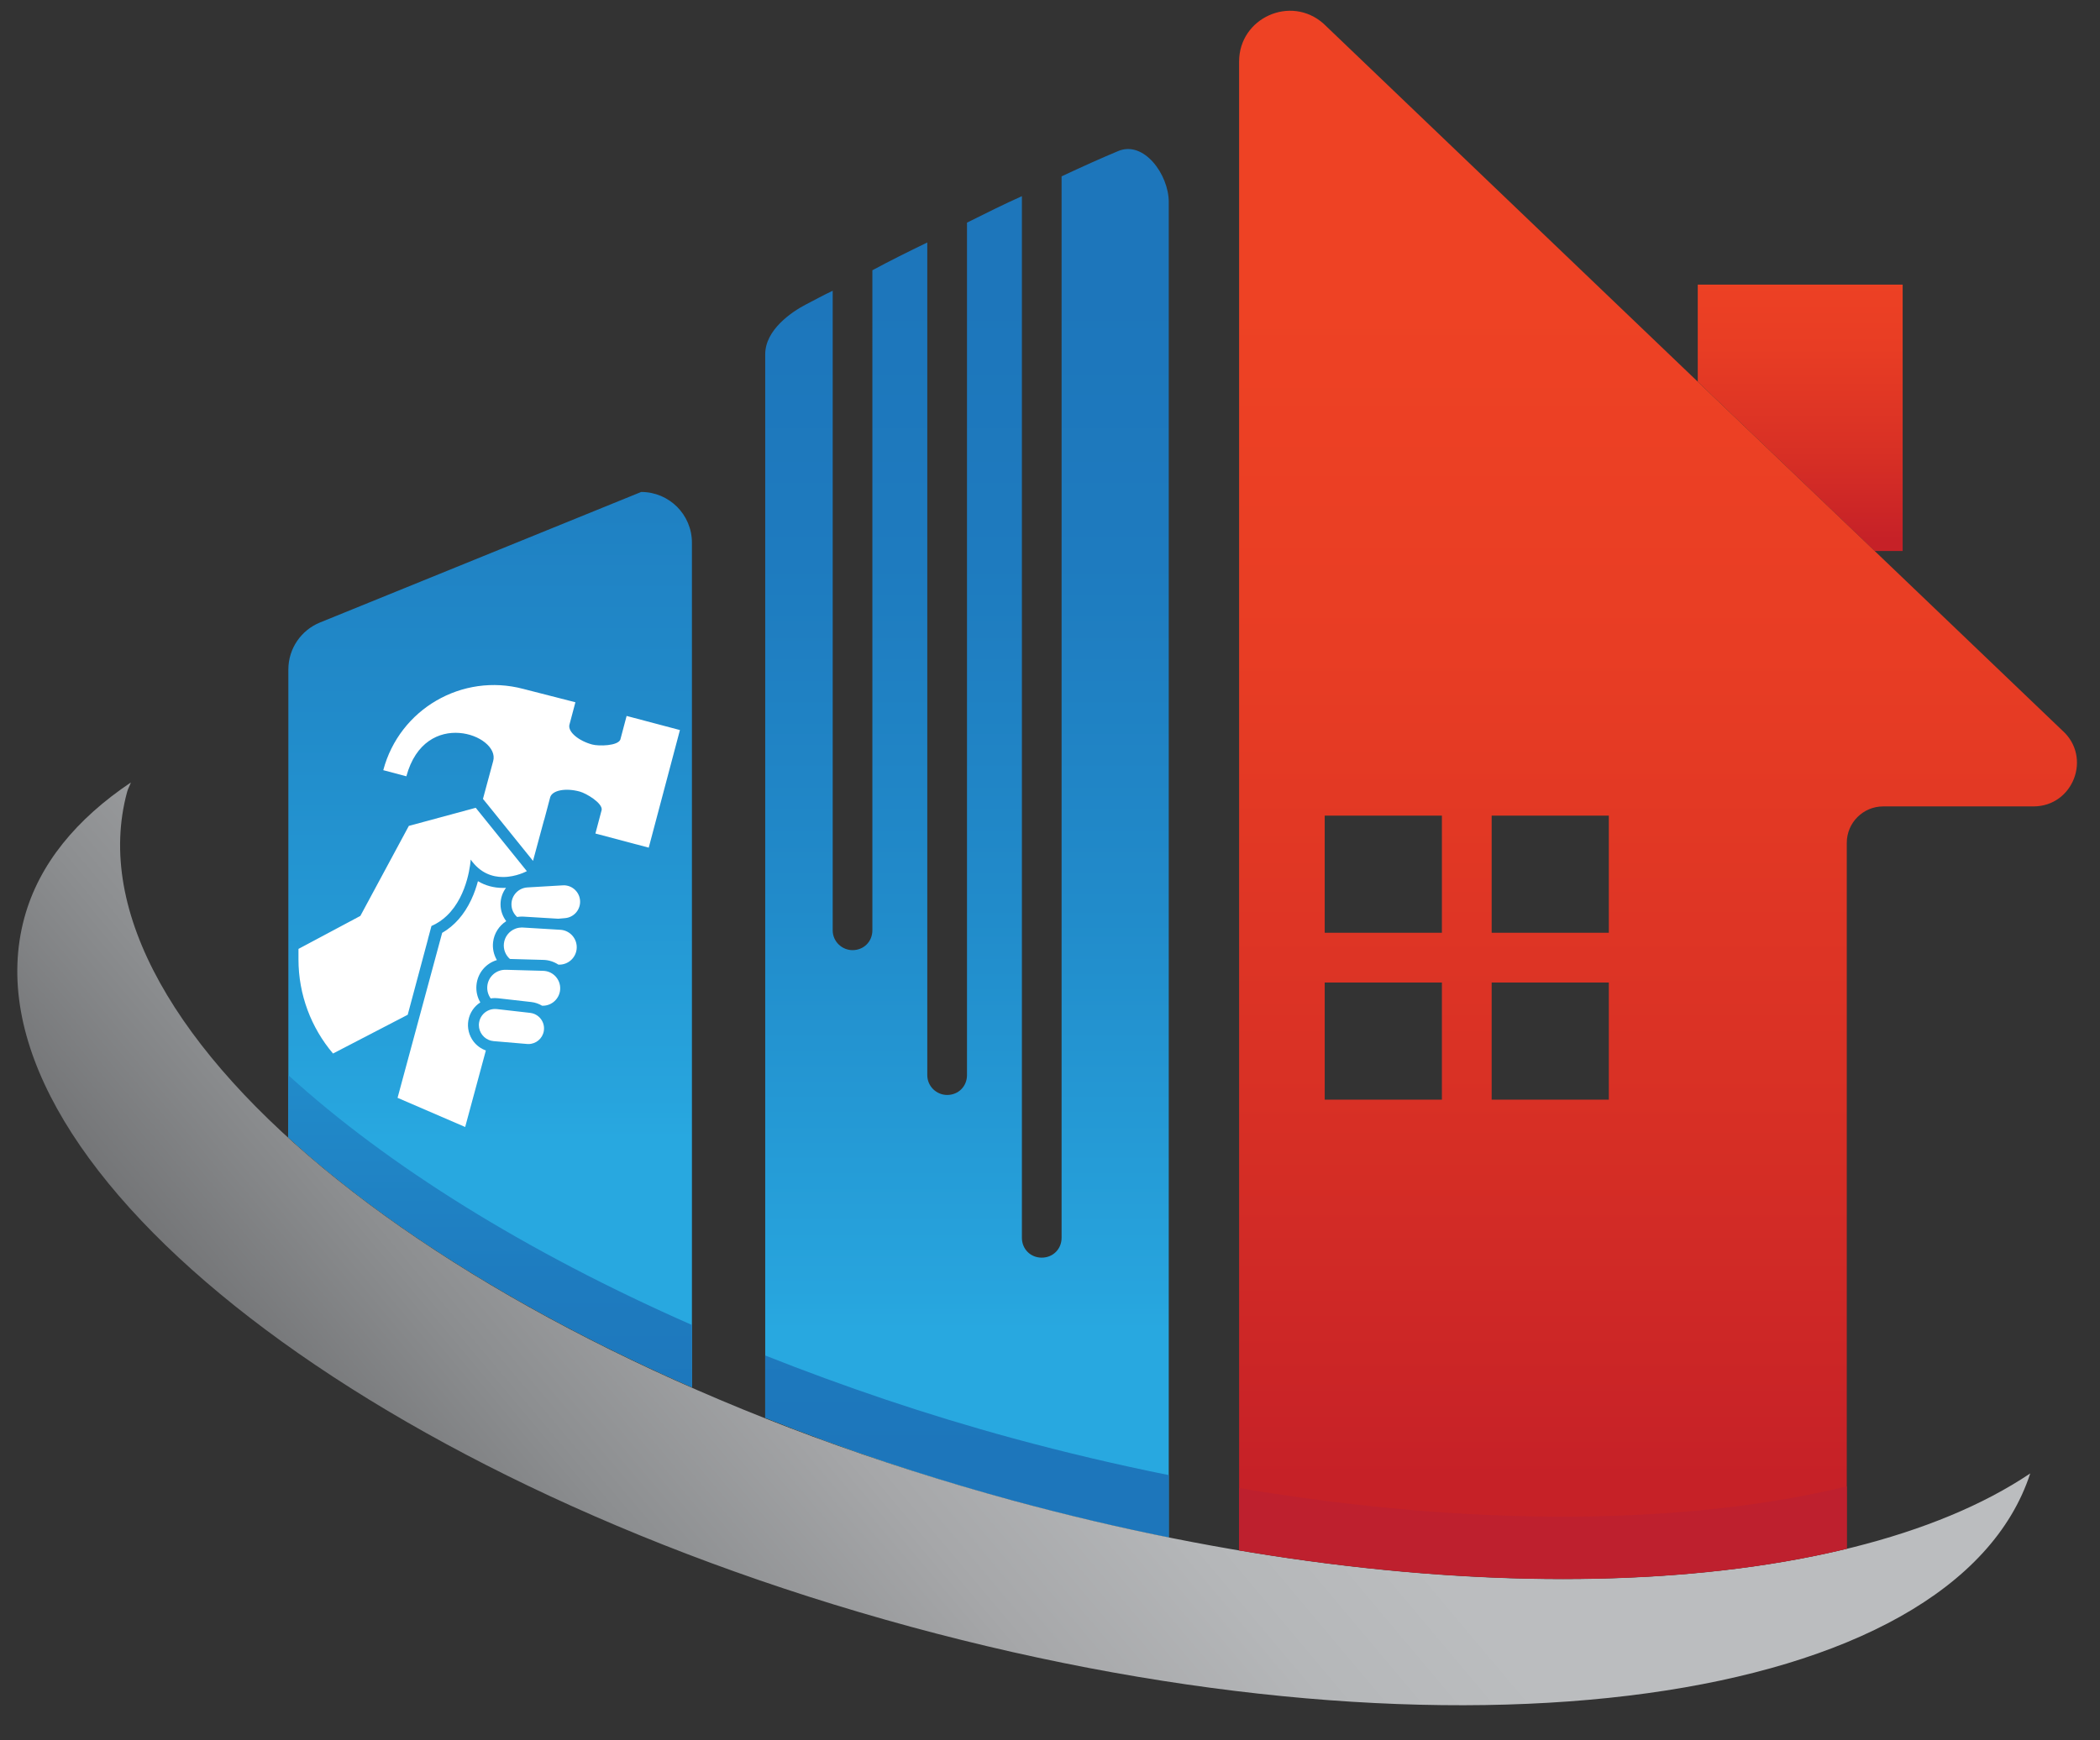
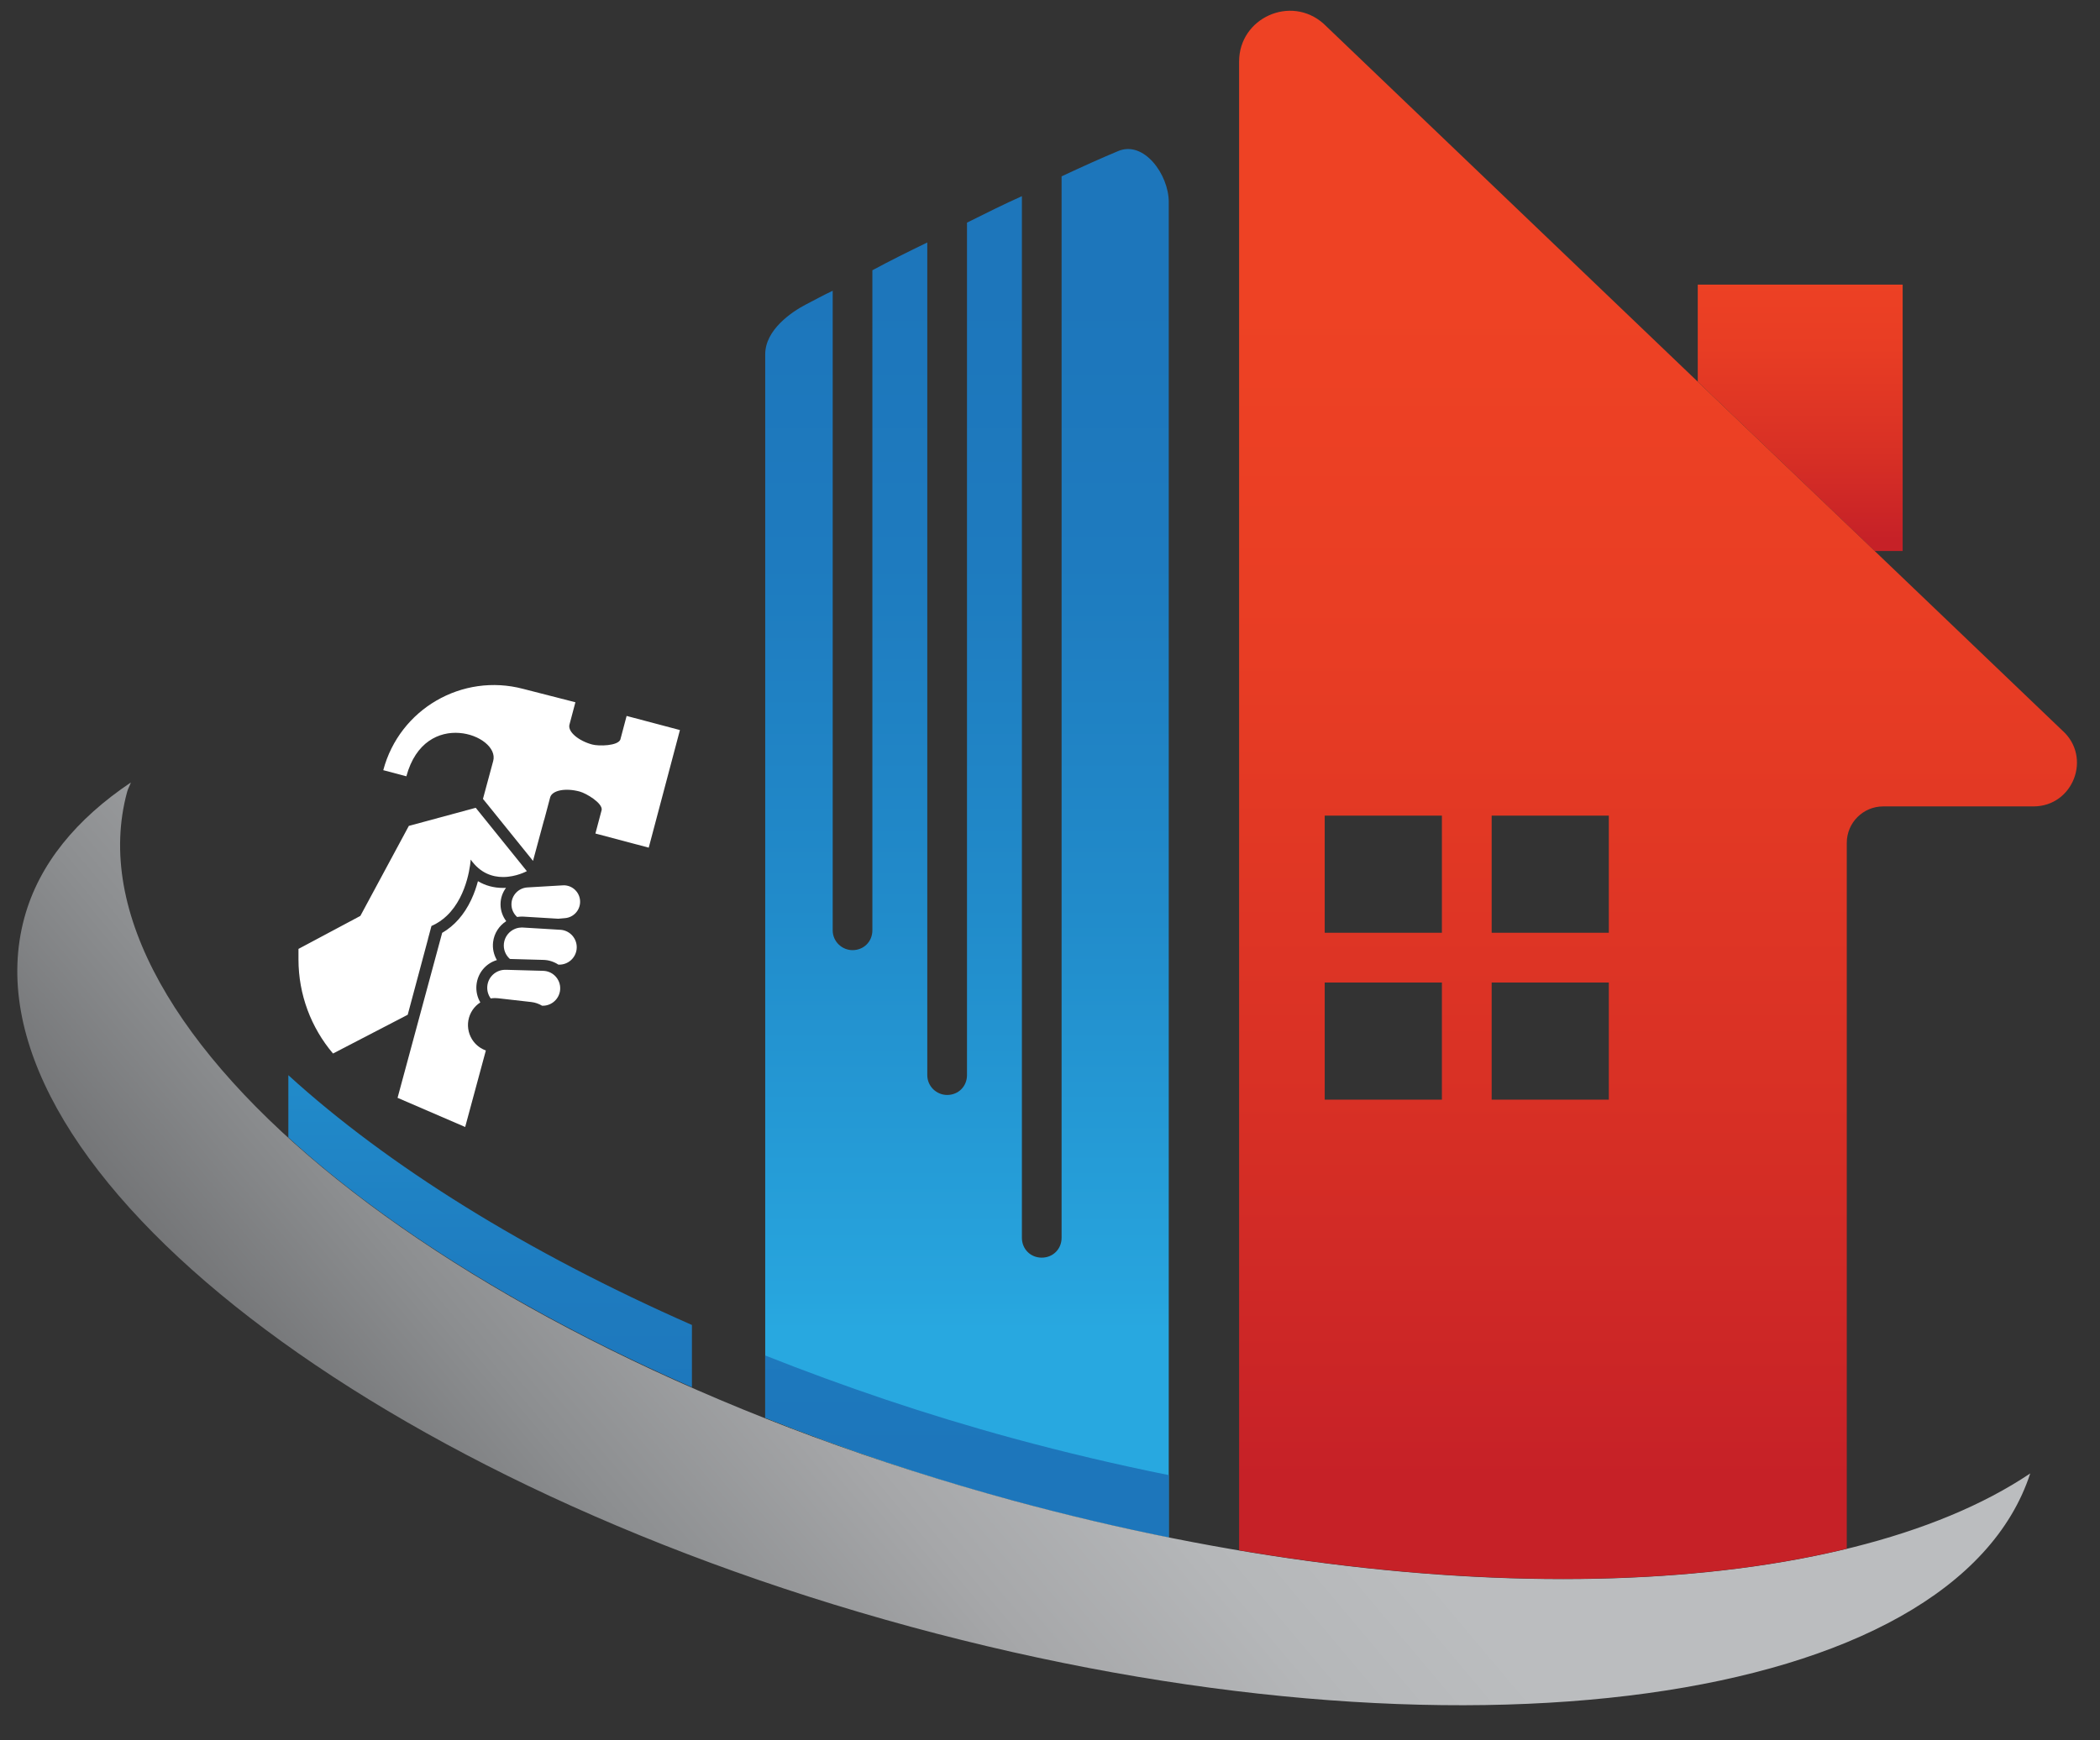
<svg xmlns="http://www.w3.org/2000/svg" xmlns:xlink="http://www.w3.org/1999/xlink" viewBox="0 0 1080 895.28">
  <rect x="0" y="0" width="1080" height="895.28" fill="#333333" stroke="none" />
  <defs>
    <style>      .cls-1 {        fill: url(#linear-gradient-7);      }      .cls-2 {        fill: url(#linear-gradient-5);      }      .cls-3 {        fill: url(#linear-gradient-6);      }      .cls-4 {        fill: url(#linear-gradient-3);      }      .cls-5 {        fill: url(#linear-gradient-2);      }      .cls-5, .cls-6, .cls-7 {        mix-blend-mode: multiply;      }      .cls-6 {        fill: url(#linear-gradient-4);      }      .cls-8 {        fill: url(#linear-gradient);      }      .cls-7 {        fill: #be202e;      }      .cls-9 {        isolation: isolate;      }      .cls-10 {        fill: #fff;      }    </style>
    <linearGradient id="linear-gradient" x1="497.3" y1="151.17" x2="497.3" y2="684.2" gradientUnits="userSpaceOnUse">
      <stop offset="0" stop-color="#1d76bb" />
      <stop offset=".26" stop-color="#1e7bbf" />
      <stop offset=".59" stop-color="#218bca" />
      <stop offset=".96" stop-color="#27a4dd" />
      <stop offset="1" stop-color="#28a8e0" />
    </linearGradient>
    <linearGradient id="linear-gradient-2" x1="497.3" y1="746.94" x2="497.3" y2="419.34" xlink:href="#linear-gradient" />
    <linearGradient id="linear-gradient-3" x1="252.08" y1="63.61" x2="252.08" y2="585.64" xlink:href="#linear-gradient" />
    <linearGradient id="linear-gradient-4" x1="252.08" y1="746.94" x2="252.08" y2="419.33" xlink:href="#linear-gradient" />
    <linearGradient id="linear-gradient-5" x1="925.82" y1="136.62" x2="925.82" y2="277.48" gradientUnits="userSpaceOnUse">
      <stop offset="0" stop-color="#ee4224" />
      <stop offset=".3" stop-color="#e83d24" />
      <stop offset=".68" stop-color="#d83025" />
      <stop offset="1" stop-color="#c62127" />
    </linearGradient>
    <linearGradient id="linear-gradient-6" x1="555.14" y1="591.01" x2="236.19" y2="858.93" gradientUnits="userSpaceOnUse">
      <stop offset="0" stop-color="#bbbdbf" />
      <stop offset=".2" stop-color="#b5b7b9" />
      <stop offset=".45" stop-color="#a6a7a9" />
      <stop offset=".73" stop-color="#8c8e90" />
      <stop offset="1" stop-color="#6e6f71" />
    </linearGradient>
    <linearGradient id="linear-gradient-7" x1="852.7" y1="154" x2="852.7" y2="760.96" xlink:href="#linear-gradient-5" />
  </defs>
  <g class="cls-9">
    <g id="Layer_2">
      <path class="cls-8" d="M601.07,103.99v686.9c-26.2-5.44-53.07-11.56-79.95-19.05-44.91-11.9-87.44-26.53-127.58-42.53V182.24c0-12.59,13.61-21.77,20.75-25.52,4.08-2.04,8.84-4.76,13.95-7.14v328.99c0,5.78,4.76,10.21,10.21,10.21,5.78,0,10.2-4.42,10.2-10.21V139.03c8.85-4.77,18.38-9.53,28.24-14.29v428.33c0,5.78,4.76,10.21,10.21,10.21,5.78,0,10.21-4.42,10.21-10.21V114.53c9.53-4.76,19.05-9.52,28.24-13.61v535.84c0,5.78,4.42,10.21,10.2,10.21s10.21-4.43,10.21-10.21V90.72c10.89-5.1,20.75-9.53,28.92-12.93,13.27-5.79,26.2,11.9,26.2,26.19Z" />
      <path class="cls-5" d="M521.18,771.99c26.93,7.32,53.61,13.58,79.89,18.88v-32.04c-26.28-5.29-52.95-11.55-79.89-18.87-44.87-12.2-87.42-26.72-127.66-42.67v32.03c40.24,15.95,82.79,30.47,127.66,42.67Z" />
-       <path class="cls-4" d="M355.85,713.64v-434.47c0-14.41-11.68-26.09-26.09-26.09,0,0-162.21,65.92-165.27,67.18-9.5,3.9-16.19,13.24-16.19,24.15v240.73c51.07,46.58,122.49,91.08,207.56,128.5Z" />
      <path class="cls-6" d="M355.85,713.64v-32.04c-85.06-37.42-156.48-81.92-207.56-128.5v32.04c51.07,46.58,122.49,91.08,207.56,128.5Z" />
      <polygon class="cls-2" points="964.15 283.45 978.51 283.45 978.51 146.41 873.13 146.41 873.13 196.35 964.15 283.45" />
      <path class="cls-3" d="M521.18,771.99C235.79,694.38,31.73,531.09,65.4,407.28c.45-1.66,1.38-3.14,1.91-4.77-27.89,18.74-47.24,41.88-54.78,69.61-33.67,123.81,170.39,287.09,455.78,364.71,281.56,76.57,536.66,40.99,575.81-78.86-96.63,64.93-301.47,74.25-522.93,14.02Z" />
      <path class="cls-1" d="M1060.6,375.77L680.68,12.17c-16.83-14.95-43.43-3-43.43,19.51v765.84c4.45.75,8.82,1.42,13.25,2.15,115.02,18.04,219.69,16.32,299.27-2.98v-363.1c0-10.35,8.39-18.75,18.74-18.75h77.24c20.56,0,30.22-25.41,14.85-39.07ZM741.55,565.69h-60.27v-60.25h60.27v60.25ZM741.55,479.84h-60.27v-60.26h60.27v60.26ZM827.39,565.69h-60.25v-60.25h60.25v60.25ZM827.39,479.84h-60.25v-60.26h60.25v60.26Z" />
-       <path class="cls-7" d="M637.25,765.48v32.03c4.45.75,8.82,1.42,13.25,2.15,115.02,18.04,219.69,16.32,299.27-2.98v-32.04c-82.63,20.05-192.29,21.15-312.53.84Z" />
      <g>
        <path class="cls-10" d="M243.56,535.82c-2.37-3.08-3.35-7.04-2.69-10.87.69-3.95,2.99-7.25,6.15-9.29-1.55-2.64-2.26-5.72-1.99-8.81.54-6.25,4.8-11.26,10.51-12.96-1.63-2.78-2.34-6.04-1.95-9.27.55-4.56,3.13-8.43,6.76-10.75-1.83-2.41-2.93-5.4-2.93-8.65s1.05-6.11,2.81-8.49c-.5.03-1,.04-1.51.04-4.75,0-9.1-1.18-12.92-3.47-.79,2.96-1.9,6.27-3.47,9.59-3.63,7.69-8.68,13.39-14.93,16.99l-22.94,84.87,34.77,15,10.64-39.36c-2.47-.89-4.67-2.46-6.3-4.57Z" />
        <path class="cls-10" d="M349.68,375.56l-12.18-3.23h0s-15.24-4.03-15.24-4.03l-3.23,12.17c-1.33,3.25-11.02,3.46-14.5,2.52-6.89-1.86-12.46-6.41-11.71-10.06l3.1-11.67-26.81-6.87c-31.43-8.34-63.66,10.38-72,41.81l11.88,3.15c9.62-35.58,48.27-21.25,44.66-7.89l-3.28,12.14-1.99,7.38,2.18,2.67,23.27,28.85.29.36,5.71-21.13h.05s2.51-9.46,2.51-9.46h0s.58-2.2.58-2.2c1.16-3.55,7.9-4.83,15.14-2.88,3.48.94,11.78,5.95,11.33,9.43l-3.23,12.17,27.42,7.27,16.04-60.47h0Z" />
        <path class="cls-10" d="M289.89,455.43c-.17,0-.34,0-.51.02-5.15.3-11.59.69-16.83.99-.44.03-.89.05-1.31.08-4.61.27-8.21,4.09-8.21,8.7h0c0,2.6,1.14,4.91,2.93,6.5.78-.13,1.57-.2,2.38-.2h0s.09,0,.14,0c.26,0,.51,0,.77.02,5.33.32,12.17.74,17.85,1.08l3.52-.31c4.37-.38,7.72-4.04,7.72-8.43,0-4.7-3.81-8.46-8.45-8.46Z" />
        <path class="cls-10" d="M288.16,478.31c-.32-.02-.66-.04-.98-.06-5.76-.35-12.81-.77-18.27-1.1-.19-.01-.38-.02-.57-.02-.48,0-.95.05-1.41.12-.71.11-1.39.29-2.03.56-3.04,1.23-5.32,4.02-5.74,7.48-.38,3.16.89,6.11,3.09,8.04.11,0,.22,0,.33,0,5.38.15,11.79.33,16.96.47,2.73.08,5.37.94,7.63,2.43h.18c.1,0,.19.01.29.01,4.53,0,8.37-3.39,8.91-7.91.61-5.13-3.22-9.72-8.38-10.03Z" />
        <path class="cls-10" d="M279.38,499.42c-5.61-.15-12.67-.35-18.31-.51-.24,0-.5-.01-.74-.02-.08,0-.16,0-.24,0-.09,0-.18,0-.27,0-4.78,0-8.8,3.66-9.21,8.45-.2,2.34.48,4.54,1.76,6.28.71-.11,1.43-.18,2.17-.18h0c.53,0,1.06.03,1.58.09.31.04.64.07.96.11,5,.57,11.23,1.28,16.19,1.84,1.97.22,3.85.89,5.53,1.9h.33c4.65,0,8.53-3.56,8.94-8.2.25-2.89-.89-5.56-2.86-7.38-1.54-1.42-3.57-2.31-5.84-2.37Z" />
-         <path class="cls-10" d="M277.04,522.99c-1.19-1.04-2.69-1.75-4.39-1.94-2.32-.26-4.92-.56-7.54-.86-3.31-.38-6.64-.75-9.5-1.08-.04,0-.08,0-.11-.01-.25-.03-.5-.04-.75-.04-.07,0-.13-.01-.2-.01-1.32,0-2.59.32-3.72.89-2.26,1.14-3.97,3.3-4.43,5.97-.68,3.9,1.49,7.59,4.93,9.05.78.33,1.64.55,2.54.63l17.21,1.46c.23.02.46.03.68.03,3.87,0,7.24-2.78,7.91-6.66.5-2.88-.6-5.64-2.62-7.42Z" />
        <path class="cls-10" d="M220.12,482.96l.87-3.24.9-3.36c3.07-1.34,5.67-3.16,7.88-5.26,11.3-10.74,12.3-28.91,12.3-28.91,4.95,7.03,11.22,8.97,16.65,8.97,6.76,0,12.23-3.02,12.23-3.02l-26.19-32.47-.1-.12-34.4,9.31-24.93,46.3-2.93,1.57-2.93,1.56-25.97,13.85v5.42c0,18.11,6.52,35.15,17.76,48.4l38.42-19.94,10.46-39.04Z" />
      </g>
    </g>
  </g>
</svg>